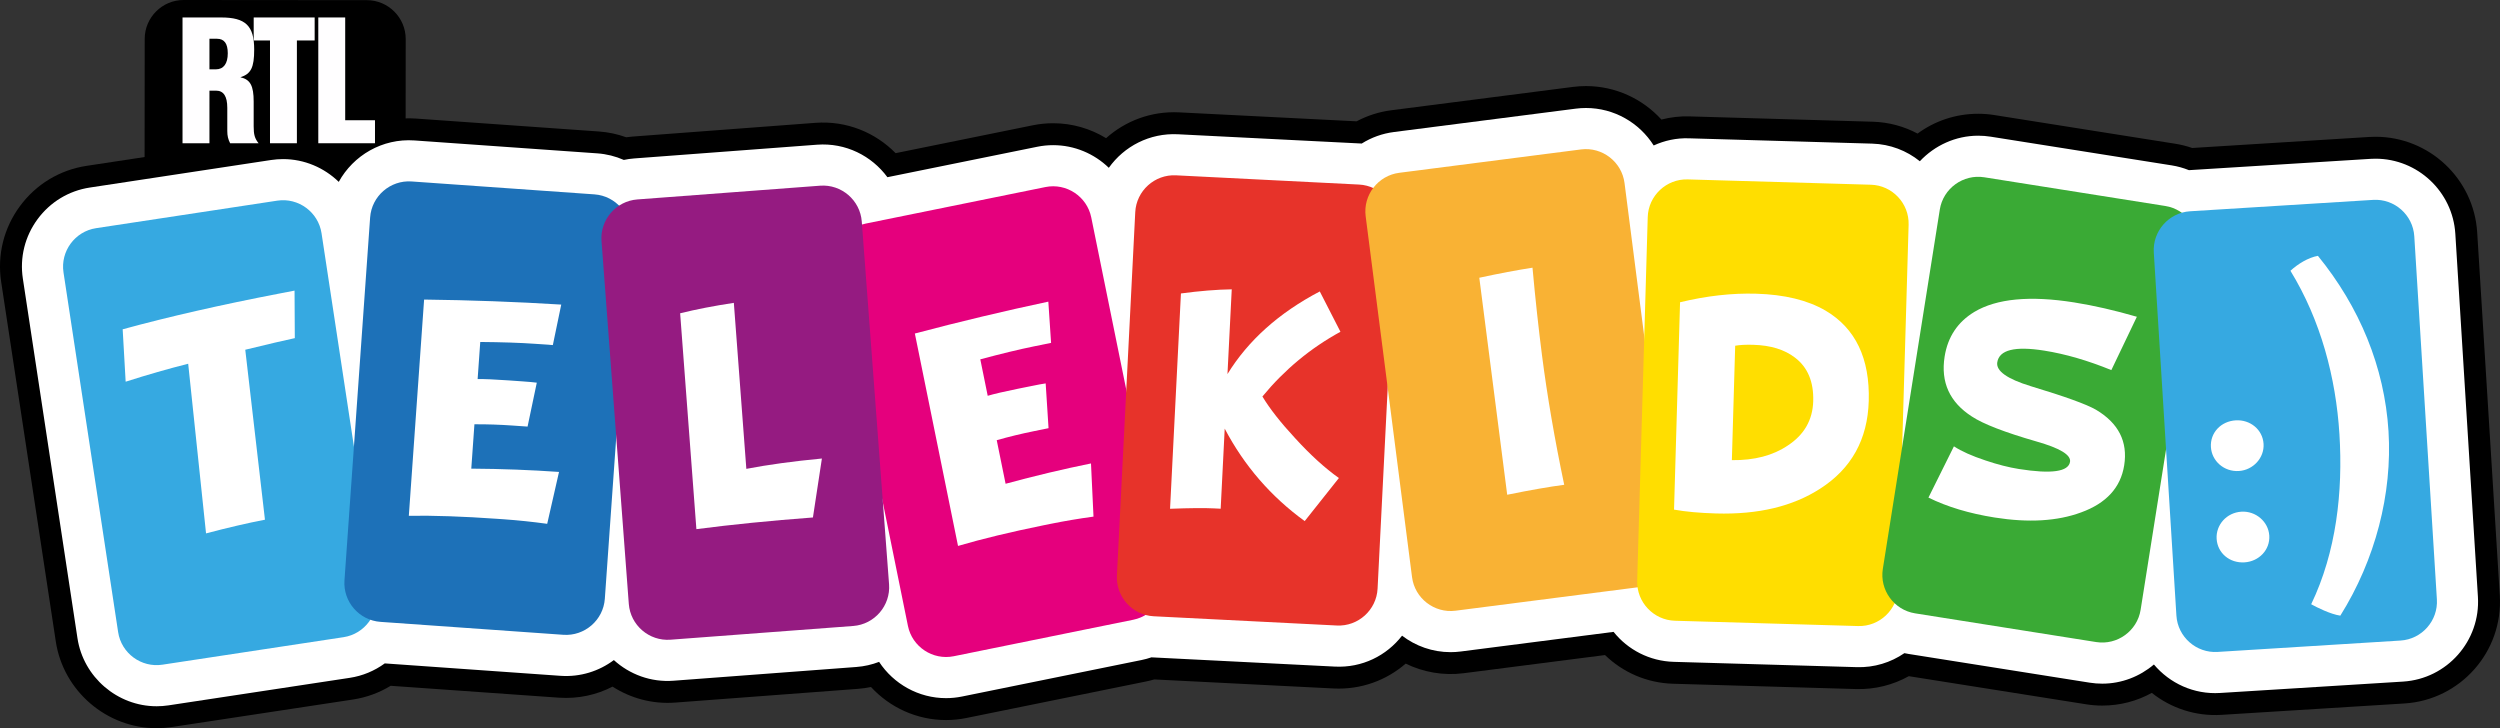
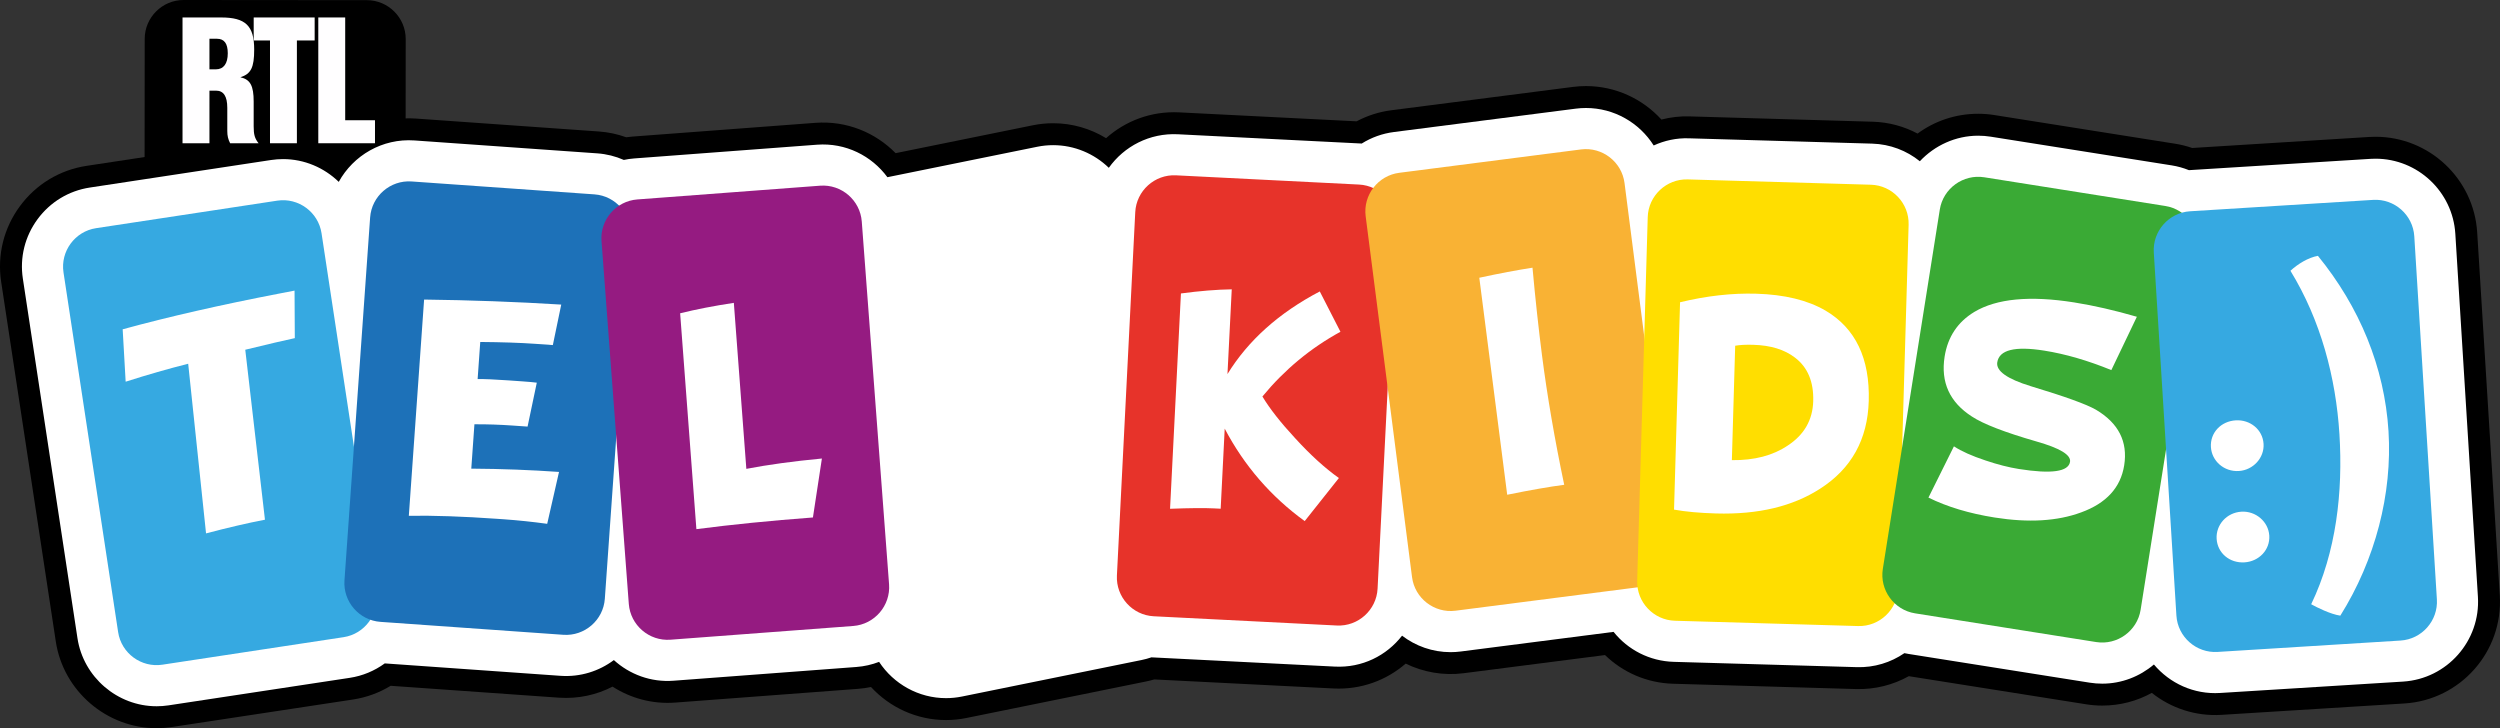
<svg xmlns="http://www.w3.org/2000/svg" version="1.1" width="447.388" height="130.312" viewBox="0,0,447.388,130.312">
  <rect x="0" y="0" width="447.388" height="130.312" fill="#333333" stroke="none" />
  <g transform="translate(-24.854,-104.359)">
    <g data-paper-data="{&quot;isPaintingLayer&quot;:true}" stroke="none" stroke-width="1" stroke-linecap="butt" stroke-linejoin="miter" stroke-miterlimit="10" stroke-dasharray="" stroke-dashoffset="0" style="mix-blend-mode: normal">
      <path d="M97.401,176.455c-0.004,3.824 -3.137,6.95 -6.959,6.947l-32.803,-0.031c-3.826,-0.002 -6.952,-3.135 -6.949,-6.958l0.06,-65.109c0.005,-3.82 3.137,-6.947 6.959,-6.945l32.804,0.029c3.824,0.004 6.95,3.135 6.945,6.959z" fill="#000000" fill-rule="nonzero" />
      <path d="M460.947,211.617c0.238,3.817 -2.69,7.132 -6.507,7.372l-32.737,2.036c-3.815,0.238 -7.132,-2.689 -7.37,-6.505l-1.851,-29.736l-4.551,28.697c-0.598,3.777 -4.176,6.376 -7.953,5.777l-32.405,-5.137c-1.426,-0.227 -2.685,-0.881 -3.668,-1.809c-1.128,2.471 -3.659,4.165 -6.534,4.084l-32.784,-0.952c-3.426,-0.098 -6.211,-2.694 -6.676,-5.982c-0.018,0.002 -0.033,0.005 -0.051,0.007l-32.532,4.18c-3.793,0.487 -7.296,-2.218 -7.784,-6.011l-4.353,-33.871l-1.811,35.938c-0.194,3.819 -3.475,6.785 -7.294,6.594l-32.761,-1.653c-0.509,-0.025 -0.999,-0.111 -1.471,-0.238c-0.658,0.394 -1.386,0.694 -2.18,0.854l-32.145,6.534c-3.748,0.761 -7.435,-1.682 -8.198,-5.43l-4.469,-21.99l1.095,14.549c0.287,3.815 -2.598,7.168 -6.411,7.455l-32.71,2.458c-3.813,0.289 -7.168,-2.598 -7.455,-6.411l-2.244,-29.832l-2.046,28.919c-0.269,3.815 -3.611,6.714 -7.424,6.444l-32.723,-2.311c-0.632,-0.045 -1.239,-0.182 -1.811,-0.383c-1.045,1.622 -2.747,2.812 -4.792,3.121l-32.428,4.925c-3.78,0.576 -7.343,-2.047 -7.917,-5.83l-9.777,-64.37c-0.576,-3.779 2.047,-7.343 5.83,-7.917l32.428,-4.925c3.78,-0.574 7.343,2.049 7.917,5.83l5.799,38.176l2.897,-40.997c0.271,-3.813 3.611,-6.714 7.425,-6.444l32.724,2.311c1.726,0.122 3.261,0.879 4.403,2.018c0.95,-0.623 2.06,-1.021 3.266,-1.112l32.71,-2.458c3.813,-0.287 7.167,2.598 7.454,6.411l0.04,0.538c0.222,-0.069 0.449,-0.129 0.681,-0.176l32.145,-6.531c3.749,-0.763 7.437,1.68 8.198,5.428l6.271,30.857l1.604,-31.791c0.193,-3.819 3.475,-6.787 7.294,-6.592l32.759,1.653c0.901,0.045 1.751,0.267 2.527,0.623c1.088,-1.451 2.734,-2.481 4.663,-2.73l32.536,-4.182c3.793,-0.485 7.294,2.218 7.782,6.011l3.533,27.5l0.619,-21.398c0.113,-3.822 3.33,-6.86 7.152,-6.749l32.786,0.954c3.824,0.109 6.858,3.328 6.749,7.15l-1.155,39.775l6.736,-42.48c0.599,-3.777 4.178,-6.376 7.955,-5.777l32.403,5.136c1.095,0.174 2.087,0.605 2.937,1.214c0.481,-0.14 0.985,-0.236 1.506,-0.269l32.735,-2.036c3.819,-0.24 7.134,2.69 7.372,6.505l4.046,64.982" fill="#000000" fill-rule="nonzero" />
      <path d="M52.87,234.671c-8.936,0 -16.687,-6.662 -18.028,-15.498l-9.779,-64.37c-0.73,-4.805 0.46,-9.617 3.352,-13.545c2.89,-3.926 7.13,-6.489 11.937,-7.221l32.43,-4.925c0.903,-0.136 1.824,-0.207 2.734,-0.207c3.295,0 6.429,0.906 9.139,2.492c3.621,-3.906 8.912,-6.226 14.656,-5.82l32.721,2.311c1.677,0.118 3.319,0.47 4.881,1.034c0.38,-0.053 0.761,-0.094 1.144,-0.124l32.714,-2.458c5.602,-0.418 10.731,1.74 14.358,5.426l24.562,-4.99c1.19,-0.243 2.412,-0.365 3.626,-0.365c3.433,0 6.691,0.97 9.477,2.672c3.444,-3.081 8.078,-4.87 13.08,-4.618l31.749,1.602c1.918,-1.017 4.018,-1.697 6.193,-1.976l32.536,-4.182c0.77,-0.1 1.55,-0.149 2.32,-0.149c5.299,0 10.139,2.296 13.501,5.993c1.606,-0.418 3.295,-0.619 5.03,-0.567l32.786,0.952c2.899,0.084 5.622,0.843 8.022,2.124c3.041,-2.242 6.8,-3.546 10.849,-3.546c0.95,0 1.911,0.076 2.854,0.225l32.401,5.137c1.032,0.164 2.053,0.418 3.043,0.761l31.669,-1.971c0.38,-0.024 0.759,-0.036 1.137,-0.036c9.606,0 17.599,7.512 18.195,17.102l4.046,64.98c0.625,10.033 -7.03,18.706 -17.062,19.332l-32.741,2.038c-4.66,0.291 -9.072,-1.226 -12.473,-3.933c-2.63,1.457 -5.657,2.274 -8.867,2.274c-0.952,0 -1.915,-0.076 -2.858,-0.227l-31.762,-5.036c-2.814,1.571 -6.046,2.394 -9.401,2.307l-32.784,-0.952c-4.716,-0.136 -9.001,-2.051 -12.177,-5.134l-25.318,3.252c-3.626,0.467 -7.265,-0.2 -10.357,-1.724c-3.421,2.977 -7.968,4.694 -12.889,4.453l-32.101,-1.62c-0.492,0.145 -0.992,0.269 -1.497,0.371l-32.145,6.534c-1.194,0.243 -2.412,0.365 -3.624,0.365c-5.234,0 -10.055,-2.253 -13.427,-5.913c-0.759,0.158 -1.539,0.269 -2.333,0.329l-32.712,2.458c-4.082,0.305 -7.991,-0.785 -11.203,-2.856c-2.863,1.479 -6.153,2.216 -9.608,1.978l-30.103,-2.127c-2.04,1.244 -4.325,2.089 -6.732,2.454l-32.428,4.925c-0.901,0.138 -1.824,0.207 -2.736,0.207" fill="#000000" fill-rule="nonzero" />
      <path d="M460.947,211.617c0.238,3.817 -2.69,7.132 -6.507,7.372l-32.737,2.036c-3.815,0.238 -7.132,-2.689 -7.37,-6.505l-1.851,-29.736l-4.551,28.697c-0.598,3.777 -4.176,6.376 -7.953,5.777l-32.405,-5.137c-1.426,-0.227 -2.685,-0.881 -3.668,-1.809c-1.128,2.471 -3.659,4.165 -6.534,4.084l-32.784,-0.952c-3.426,-0.098 -6.211,-2.694 -6.676,-5.982c-0.018,0.002 -0.033,0.005 -0.051,0.007l-32.532,4.18c-3.793,0.487 -7.296,-2.218 -7.784,-6.011l-4.353,-33.871l-1.811,35.938c-0.194,3.819 -3.475,6.785 -7.294,6.594l-32.761,-1.653c-0.509,-0.025 -0.999,-0.111 -1.471,-0.238c-0.658,0.394 -1.386,0.694 -2.18,0.854l-32.145,6.534c-3.748,0.761 -7.435,-1.682 -8.198,-5.43l-4.469,-21.99l1.095,14.549c0.287,3.815 -2.598,7.168 -6.411,7.455l-32.71,2.458c-3.813,0.289 -7.168,-2.598 -7.455,-6.411l-2.244,-29.832l-2.046,28.919c-0.269,3.815 -3.611,6.714 -7.424,6.444l-32.723,-2.311c-0.632,-0.045 -1.239,-0.182 -1.811,-0.383c-1.045,1.622 -2.747,2.812 -4.792,3.121l-32.428,4.925c-3.78,0.576 -7.343,-2.047 -7.917,-5.83l-9.777,-64.37c-0.576,-3.779 2.047,-7.343 5.83,-7.917l32.428,-4.925c3.78,-0.574 7.343,2.049 7.917,5.83l5.799,38.176l2.897,-40.997c0.271,-3.813 3.611,-6.714 7.425,-6.444l32.724,2.311c1.726,0.122 3.261,0.879 4.403,2.018c0.95,-0.623 2.06,-1.021 3.266,-1.112l32.71,-2.458c3.813,-0.287 7.167,2.598 7.454,6.411l0.04,0.538c0.222,-0.069 0.449,-0.129 0.681,-0.176l32.145,-6.531c3.749,-0.763 7.437,1.68 8.198,5.428l6.271,30.857l1.604,-31.791c0.193,-3.819 3.475,-6.787 7.294,-6.592l32.759,1.653c0.901,0.045 1.751,0.267 2.527,0.623c1.088,-1.451 2.734,-2.481 4.663,-2.73l32.536,-4.182c3.793,-0.485 7.294,2.218 7.782,6.011l3.533,27.5l0.619,-21.398c0.113,-3.822 3.33,-6.86 7.152,-6.749l32.786,0.954c3.824,0.109 6.858,3.328 6.749,7.15l-1.155,39.775l6.736,-42.48c0.599,-3.777 4.178,-6.376 7.955,-5.777l32.403,5.136c1.095,0.174 2.087,0.605 2.937,1.214c0.481,-0.14 0.985,-0.236 1.506,-0.269l32.735,-2.036c3.819,-0.24 7.134,2.69 7.372,6.505l4.046,64.982" fill="#ffffff" fill-rule="nonzero" />
      <path d="M52.87,230.746c-7.014,0 -13.096,-5.228 -14.15,-12.16l-9.777,-64.37c-0.574,-3.771 0.362,-7.546 2.63,-10.629c2.271,-3.081 5.597,-5.096 9.368,-5.668l32.428,-4.927c0.71,-0.107 1.431,-0.162 2.145,-0.162c3.817,0 7.357,1.548 9.962,4.075c2.601,-4.725 7.79,-7.819 13.556,-7.412l32.723,2.311c1.644,0.116 3.244,0.518 4.736,1.175c0.614,-0.131 1.235,-0.22 1.862,-0.267l32.712,-2.458c5.136,-0.383 9.775,1.991 12.596,5.815l26.811,-5.446c0.936,-0.191 1.893,-0.287 2.845,-0.287c3.82,0 7.361,1.53 9.966,4.053c2.727,-3.838 7.305,-6.264 12.393,-6.002l32.759,1.653c0.036,0.002 0.073,0.004 0.109,0.005c1.729,-1.088 3.686,-1.793 5.771,-2.062l32.536,-4.182c0.605,-0.078 1.215,-0.116 1.82,-0.116c5.048,0 9.564,2.656 12.119,6.707c1.92,-0.881 4.056,-1.359 6.298,-1.283l32.788,0.952c3.237,0.093 6.195,1.261 8.542,3.152c2.645,-2.819 6.393,-4.572 10.442,-4.572c0.747,0 1.499,0.06 2.24,0.176l32.401,5.137c1.048,0.167 2.082,0.454 3.072,0.854l32.499,-2.024c0.298,-0.018 0.594,-0.027 0.892,-0.027c7.539,0 13.81,5.895 14.28,13.421l4.044,64.982c0.49,7.871 -5.517,14.678 -13.39,15.171l-32.739,2.036c-4.707,0.302 -9.039,-1.746 -11.853,-5.096c-2.521,2.142 -5.771,3.43 -9.243,3.43c-0.747,0 -1.501,-0.058 -2.242,-0.176l-32.401,-5.139c-0.258,-0.04 -0.514,-0.089 -0.768,-0.144c-2.447,1.679 -5.401,2.596 -8.494,2.505l-32.786,-0.95c-4.34,-0.127 -8.217,-2.173 -10.763,-5.364l-27.344,3.512c-0.603,0.078 -1.215,0.118 -1.822,0.118c-3.239,0 -6.262,-1.094 -8.687,-2.95c-2.756,3.562 -7.143,5.788 -12.039,5.533l-32.763,-1.653c-0.016,-0.002 -0.031,-0.002 -0.047,-0.002c-0.58,0.198 -1.17,0.358 -1.769,0.48l-32.143,6.534c-0.936,0.191 -1.891,0.287 -2.843,0.287c-4.93,0 -9.394,-2.547 -11.982,-6.491c-1.273,0.492 -2.641,0.808 -4.071,0.916l-32.712,2.458c-4.058,0.314 -7.879,-1.144 -10.682,-3.693c-2.649,1.98 -5.993,3.066 -9.557,2.816l-31.44,-2.222c-1.835,1.341 -3.977,2.236 -6.262,2.583l-32.428,4.925c-0.708,0.107 -1.431,0.162 -2.147,0.162" fill="#ffffff" fill-rule="nonzero" />
      <path d="M92.171,210.467c0.574,3.78 -2.049,7.343 -5.83,7.917l-32.428,4.925c-3.78,0.576 -7.345,-2.047 -7.919,-5.83l-9.777,-64.37c-0.574,-3.779 2.049,-7.343 5.83,-7.917l32.428,-4.925c3.78,-0.574 7.345,2.049 7.919,5.83z" fill="#36a9e1" fill-rule="nonzero" />
-       <path d="M233.103,207.062c0.761,3.749 -1.68,7.437 -5.43,8.2l-32.143,6.533c-3.749,0.761 -7.437,-1.682 -8.198,-5.43l-12.967,-63.801c-0.761,-3.748 1.68,-7.437 5.428,-8.198l32.147,-6.533c3.748,-0.763 7.435,1.68 8.198,5.428z" fill="#e5007d" fill-rule="nonzero" />
      <path d="M220.093,187.298l0.449,9.512c-2.65,0.361 -5.217,0.796 -7.695,1.299l-1.275,0.258c-5.842,1.188 -10.934,2.416 -15.274,3.69l-7.726,-38.013c8.057,-2.133 16.019,-4.033 23.887,-5.704l0.492,7.381c-0.885,0.18 -1.922,0.391 -3.108,0.632c-2.616,0.532 -5.802,1.304 -9.559,2.314l1.326,6.523c1.168,-0.345 2.957,-0.761 5.37,-1.252l2.447,-0.496c1.188,-0.242 2.04,-0.398 2.556,-0.469l0.514,8.013l-2.598,0.53c-2.276,0.461 -4.502,1.003 -6.674,1.62l1.586,7.797c5.263,-1.424 10.357,-2.638 15.283,-3.637" fill="#ffffff" fill-rule="nonzero" />
      <path d="M271.379,209.705c-0.193,3.819 -3.475,6.785 -7.294,6.592l-32.759,-1.653c-3.82,-0.193 -6.787,-3.473 -6.594,-7.294l3.281,-65.022c0.193,-3.82 3.475,-6.787 7.292,-6.594l32.761,1.653c3.819,0.193 6.785,3.477 6.592,7.296z" fill="#e7332a" fill-rule="nonzero" />
      <path d="M264.456,189.904l-6.117,7.708c-6.06,-4.398 -10.832,-9.917 -14.317,-16.548l-0.721,14.333l-1.143,-0.058c-1.766,-0.089 -4.403,-0.065 -7.917,0.069l1.946,-38.534c3.386,-0.452 6.42,-0.698 9.094,-0.738l-0.765,15.163c3.706,-6.026 9.212,-10.954 16.52,-14.785l3.697,7.216c-5.352,2.925 -10.008,6.785 -13.964,11.583c1.313,2.185 3.27,4.678 5.871,7.481c2.729,2.985 5.334,5.355 7.815,7.11" fill="#ffffff" fill-rule="nonzero" />
      <path d="M323.87,201.686c0.487,3.793 -2.218,7.294 -6.009,7.782l-32.534,4.18c-3.793,0.487 -7.296,-2.218 -7.782,-6.011l-8.298,-64.573c-0.489,-3.795 2.216,-7.296 6.009,-7.782l32.534,-4.182c3.793,-0.485 7.294,2.218 7.782,6.011z" fill="#f9b234" fill-rule="nonzero" />
      <path d="M304.777,191.116c-2.578,0.331 -5.98,0.926 -10.202,1.782l-4.992,-38.834c3.57,-0.772 6.745,-1.372 9.519,-1.8c0.514,5.631 1.083,10.871 1.706,15.719c0.928,7.219 2.251,14.933 3.969,23.133" fill="#ffffff" fill-rule="nonzero" />
      <path d="M364.522,209.647c-0.111,3.824 -3.328,6.858 -7.152,6.747l-32.784,-0.95c-3.822,-0.111 -6.86,-3.328 -6.749,-7.152l1.887,-65.078c0.111,-3.822 3.33,-6.86 7.152,-6.749l32.786,0.952c3.822,0.111 6.86,3.328 6.749,7.15z" fill="#ffde00" fill-rule="nonzero" />
      <path d="M349.339,176.151c0.102,-3.464 -0.986,-6.062 -3.259,-7.791c-1.866,-1.442 -4.358,-2.209 -7.475,-2.298c-1.317,-0.038 -2.394,0.016 -3.23,0.167l-0.594,20.477c4.02,0.047 7.357,-0.827 10.01,-2.623c2.936,-1.926 4.451,-4.571 4.549,-7.931M359.276,176.129c-0.2,6.861 -3.092,12.082 -8.674,15.666c-4.914,3.186 -11.129,4.669 -18.648,4.451c-2.945,-0.085 -5.453,-0.314 -7.523,-0.687l1.077,-37.11c4.749,-1.146 9.288,-1.655 13.621,-1.53c5.059,0.147 9.19,1.152 12.397,3.014c5.388,3.174 7.969,8.573 7.75,16.195" fill="#ffffff" fill-rule="nonzero" />
      <path d="M407.931,213.481c-0.599,3.777 -4.178,6.376 -7.955,5.777l-32.403,-5.137c-3.777,-0.599 -6.376,-4.178 -5.777,-7.955l10.195,-64.303c0.599,-3.777 4.18,-6.376 7.957,-5.779l32.401,5.137c3.775,0.599 6.376,4.178 5.777,7.955z" fill="#3aaa35" fill-rule="nonzero" />
      <path d="M404.988,187.64c-0.63,3.973 -3.199,6.778 -7.704,8.415c-4.249,1.573 -9.406,1.878 -15.465,0.917c-4.554,-0.723 -8.507,-1.911 -11.859,-3.566l4.56,-9.174c1.335,0.879 3.219,1.722 5.653,2.529c2.165,0.73 4.156,1.239 5.971,1.526c5.819,0.923 8.871,0.494 9.154,-1.286c0.194,-1.232 -1.806,-2.445 -6.004,-3.637c-5.673,-1.637 -9.526,-3.126 -11.561,-4.467c-3.978,-2.56 -5.606,-6.135 -4.879,-10.723c0.56,-3.526 2.334,-6.193 5.323,-8c3.993,-2.385 9.944,-2.95 17.852,-1.697c3.492,0.554 7.236,1.412 11.228,2.569l-4.567,9.544c-4.22,-1.724 -8.229,-2.885 -12.03,-3.488c-5.237,-0.83 -8.033,-0.133 -8.385,2.093c-0.245,1.54 1.74,2.961 5.957,4.262c6.131,1.847 10.03,3.257 11.703,4.224c4.042,2.396 5.726,5.717 5.054,9.96" fill="#ffffff" fill-rule="nonzero" />
      <path d="M77.565,156.365l0.047,8.505c-1.798,0.381 -4.754,1.074 -8.867,2.076l3.524,30.416c-3.099,0.596 -6.612,1.413 -10.542,2.451l-3.195,-30.361c-3.57,0.899 -7.299,1.969 -11.19,3.214l-0.534,-9.379c8.249,-2.256 17.616,-4.393 28.101,-6.409z" fill="#ffffff" fill-rule="nonzero" />
      <path d="M133.092,211.513c-0.269,3.815 -3.611,6.714 -7.425,6.445l-32.723,-2.313c-3.813,-0.269 -6.714,-3.611 -6.445,-7.424l4.591,-64.946c0.269,-3.813 3.611,-6.714 7.424,-6.444l32.723,2.311c3.815,0.271 6.714,3.613 6.445,7.426z" fill="#1d71b8" fill-rule="nonzero" />
      <path d="M124.894,188.812l-2.116,9.287c-2.65,-0.363 -5.237,-0.632 -7.761,-0.812l-1.297,-0.089c-5.948,-0.421 -11.183,-0.601 -15.705,-0.538l2.734,-38.692c8.335,0.102 16.515,0.401 24.541,0.899l-1.502,7.245c-0.899,-0.064 -1.953,-0.138 -3.163,-0.225c-2.663,-0.187 -5.94,-0.296 -9.828,-0.329l-0.47,6.64c1.217,-0.02 3.054,0.06 5.508,0.233l2.491,0.176c1.21,0.085 2.073,0.163 2.59,0.234l-1.651,7.859l-2.645,-0.185c-2.316,-0.165 -4.605,-0.24 -6.865,-0.227l-0.561,7.937c5.453,0.038 10.687,0.234 15.701,0.589" fill="#ffffff" fill-rule="nonzero" />
      <path d="M183.957,208.925c0.287,3.815 -2.598,7.168 -6.411,7.455l-32.71,2.458c-3.813,0.287 -7.168,-2.598 -7.455,-6.411l-4.883,-64.922c-0.287,-3.813 2.598,-7.168 6.411,-7.455l32.71,-2.46c3.813,-0.285 7.167,2.6 7.454,6.413z" fill="#951b81" fill-rule="nonzero" />
      <path d="M171.937,186.414l-1.606,10.549c-7.604,0.572 -14.557,1.268 -20.855,2.089l-2.907,-38.627c2.798,-0.698 6.002,-1.319 9.61,-1.869l2.236,29.709c3.837,-0.739 8.344,-1.359 13.521,-1.851" fill="#ffffff" fill-rule="nonzero" />
      <path d="M460.947,211.617c0.238,3.817 -2.69,7.132 -6.507,7.372l-32.737,2.036c-3.815,0.238 -7.132,-2.689 -7.37,-6.505l-4.047,-64.982c-0.236,-3.817 2.69,-7.132 6.509,-7.372l32.735,-2.036c3.819,-0.24 7.134,2.69 7.372,6.505z" fill="#36a9e1" fill-rule="nonzero" />
      <path d="M425.504,188.648c-2.641,0.164 -4.839,-1.777 -4.996,-4.276c-0.158,-2.571 1.791,-4.627 4.433,-4.79c2.569,-0.16 4.832,1.635 4.99,4.207c0.158,2.496 -1.857,4.698 -4.427,4.859M426.521,204.997c-2.641,0.164 -4.829,-1.637 -4.99,-4.207c-0.154,-2.498 1.786,-4.698 4.427,-4.861c2.569,-0.16 4.839,1.777 4.996,4.274c0.16,2.571 -1.862,4.632 -4.433,4.794" fill="#ffffff" fill-rule="nonzero" />
      <path d="M443.667,214.533c-1.735,-0.251 -4.175,-1.461 -5.214,-2.042c4.503,-9.379 5.697,-20.132 5.056,-30.412c-0.63,-10.137 -3.35,-20.43 -8.771,-29.266c1.355,-1.23 3.15,-2.345 4.919,-2.672c7.448,9.139 11.917,19.899 12.633,31.393c0.698,11.209 -2.367,23.007 -8.623,32.999" fill="#ffffff" fill-rule="nonzero" />
      <g fill="#fffeff">
        <path d="M62.335,129.994h-4.818v-22.51h6.894c4.397,0 5.931,1.485 5.931,5.737c0,3.241 -0.571,4.354 -2.467,4.963c1.775,0.402 2.375,1.514 2.375,4.354v4.417c0,1.485 0.184,2.162 0.876,3.038h-5.089c-0.358,-0.706 -0.508,-1.316 -0.508,-2.191v-4.151c0,-2.061 -0.663,-3.072 -2.017,-3.072h-1.176zM62.335,116.768h1.142c1.388,0 2.138,-1.016 2.138,-2.869c0,-1.756 -0.634,-2.603 -1.925,-2.603h-1.355v5.471" fill-rule="evenodd" />
        <path d="M77.984,111.601v18.393h-4.813v-18.393h-2.917v-4.117h10.909v4.117h-3.178" fill-rule="nonzero" />
        <path d="M86.629,107.484v18.393h5.331v4.117h-10.145v-22.51h4.813" fill-rule="nonzero" />
      </g>
    </g>
  </g>
</svg>